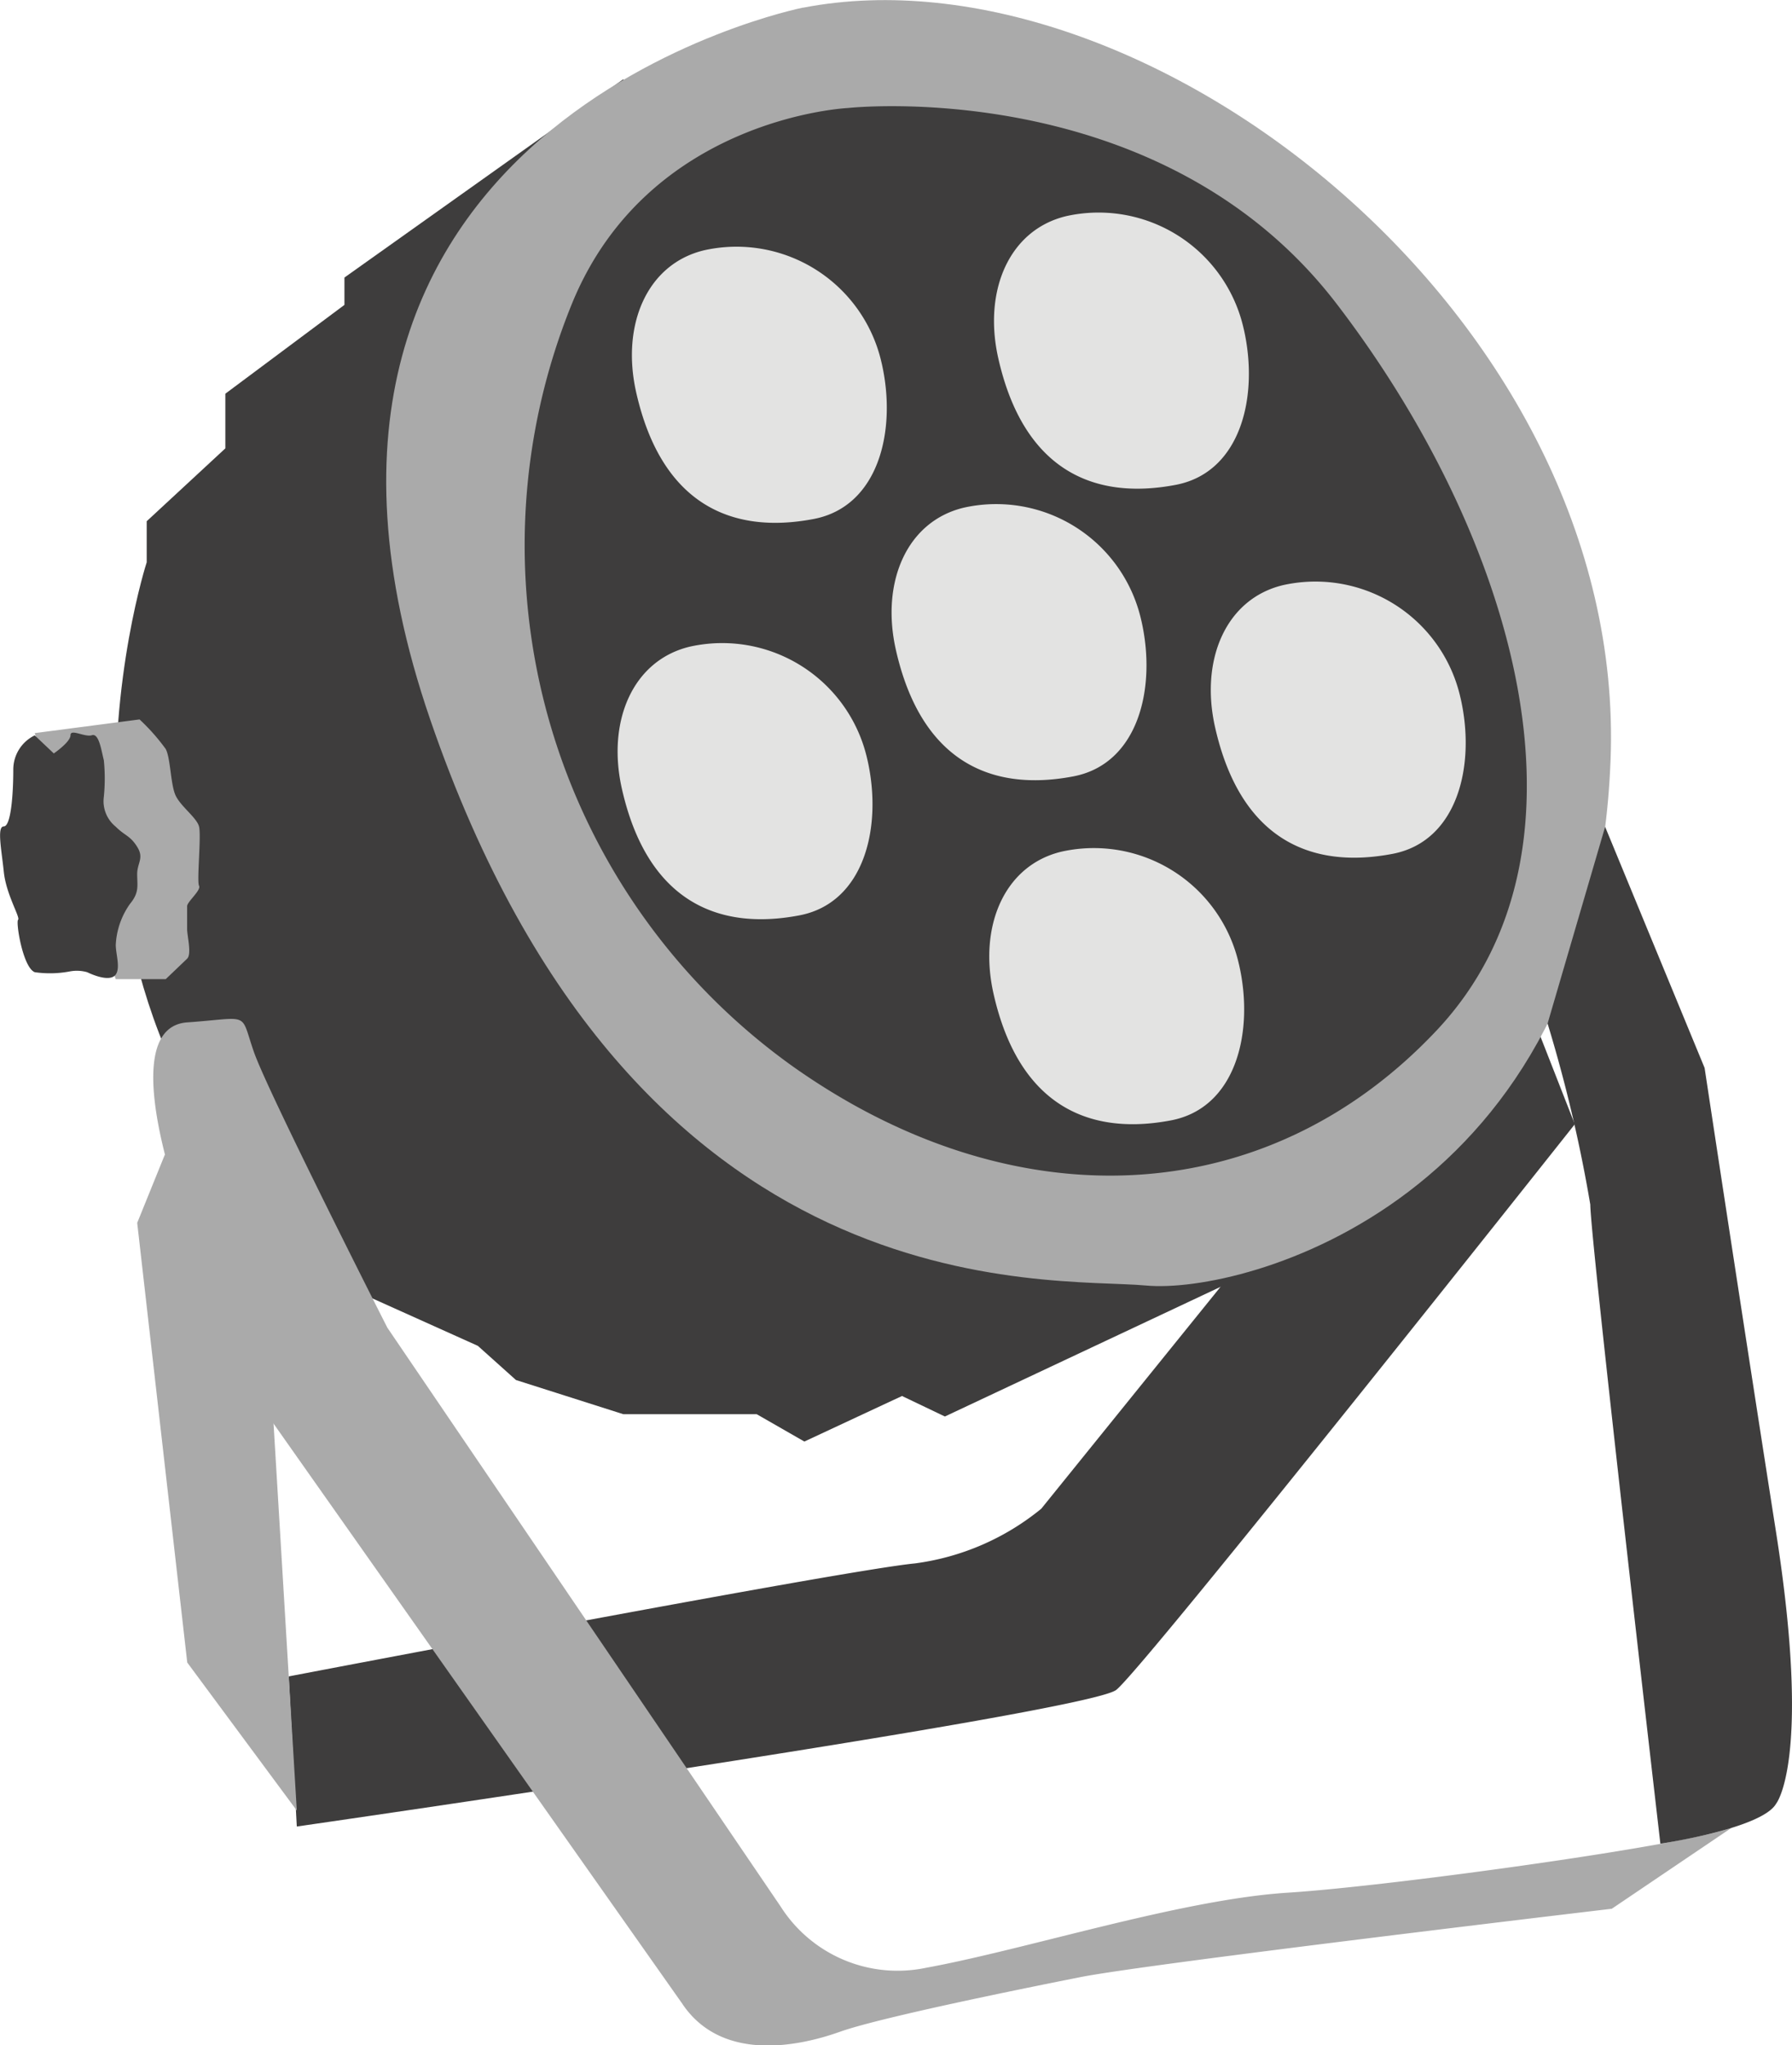
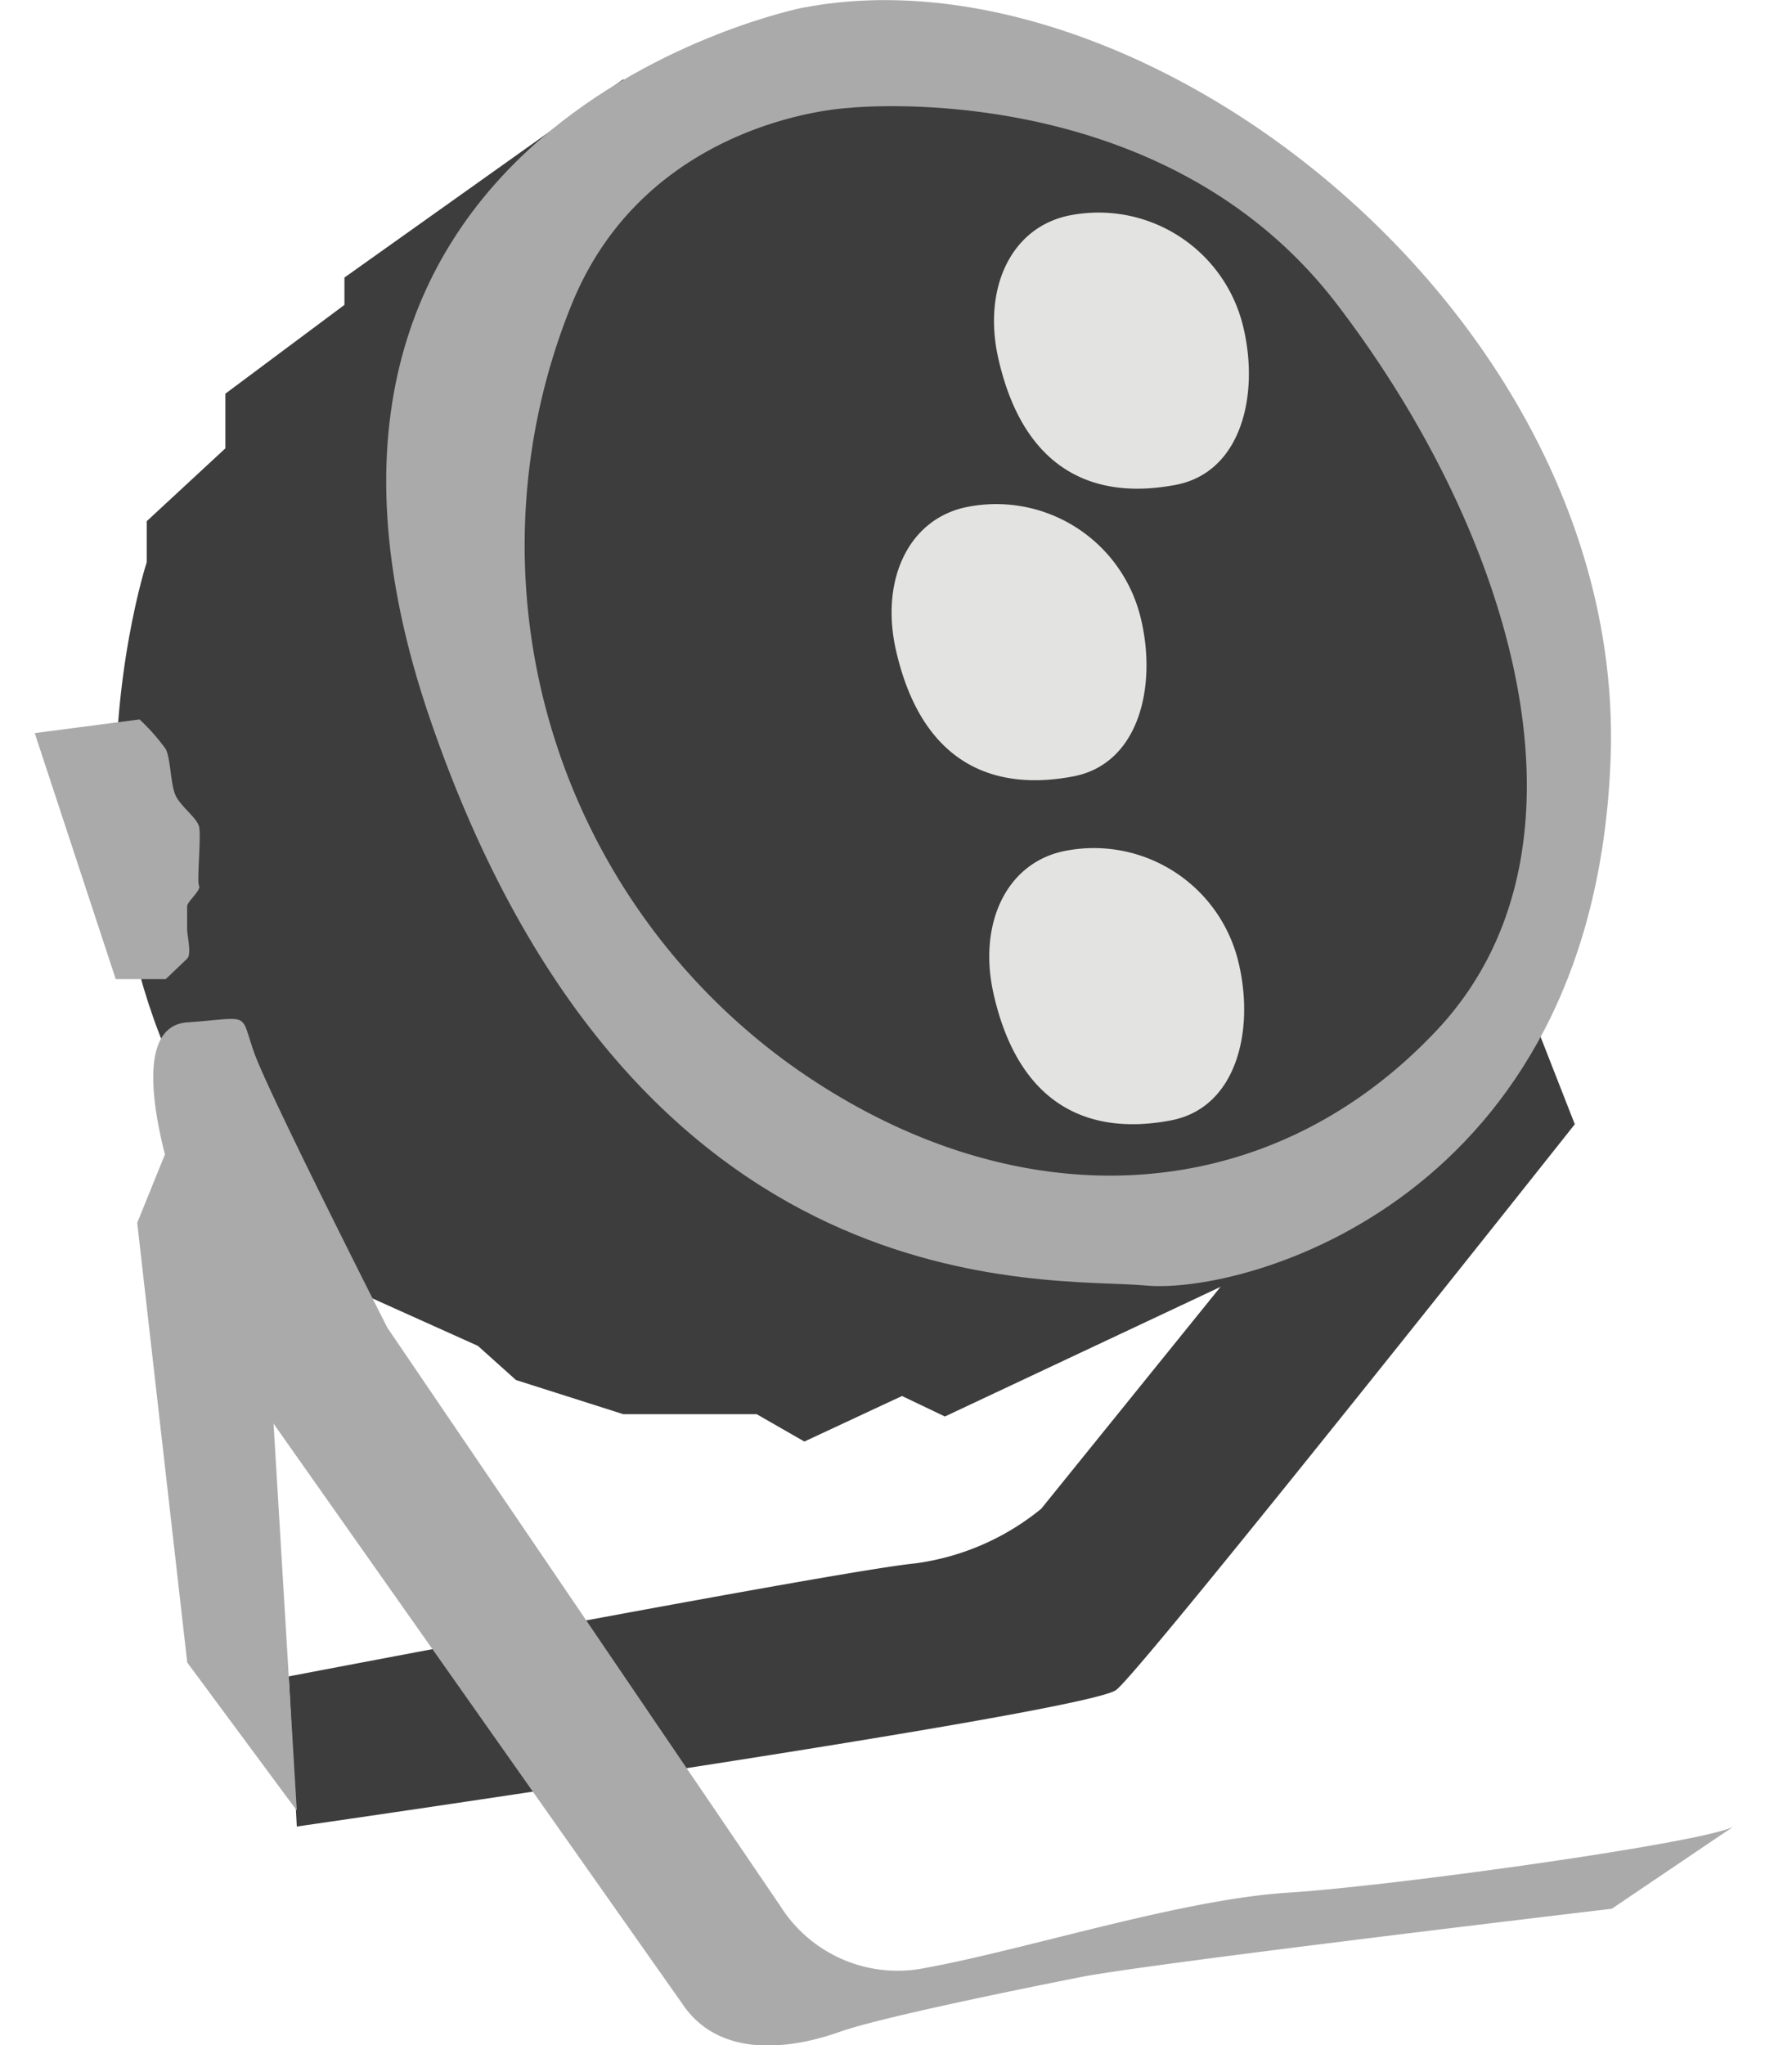
<svg xmlns="http://www.w3.org/2000/svg" width="56.761" height="64.762" viewBox="0 0 56.761 64.762">
  <defs>
    <clipPath id="clip-path">
      <rect id="Rectangle_793" data-name="Rectangle 793" width="56.761" height="64.762" fill="none" />
    </clipPath>
  </defs>
  <g id="Groupe_384" data-name="Groupe 384" transform="translate(0 0)">
    <g id="Groupe_381" data-name="Groupe 381" transform="translate(0 0)">
      <g id="Groupe_380" data-name="Groupe 380" clip-path="url(#clip-path)">
        <path id="Tracé_8968" data-name="Tracé 8968" d="M109.536,243.2s25.051-3.607,25.957-4.327,14.523-17.91,14.523-17.91l-1.545-3.945-4.076,2.164-11.279,13.956a7.956,7.956,0,0,1-4,1.731c-2.263.216-19.836,3.578-19.836,3.578Z" transform="translate(-100.135 -185.365)" fill="#3e3d3d" />
        <path id="Tracé_8969" data-name="Tracé 8969" d="M95.91,60.5l-8.828,6.276v.866L83.31,70.454v1.731l-2.491,2.307v1.3s-4.754,14.569,6.64,23.08l3.849,1.731,1.207,1.082,3.4,1.082h4.225l1.51.866,3.093-1.442,1.358.649,13.809-6.492Z" transform="translate(-76.172 -57.988)" fill="#3e3d3d" />
        <path id="Tracé_8970" data-name="Tracé 8970" d="M139.071,47.248s-18.3,3.643-11.809,22.54,19.581,17.636,22.675,17.924,14.185-2.669,14.714-16.661-14.714-25.895-25.58-23.8" transform="translate(-113.636 -47.007)" fill="#aaa" />
        <path id="Tracé_8971" data-name="Tracé 8971" d="M159.585,65.1s9.885-1.082,15.468,6.2,8.6,17.239,3.169,23.008-13.432,6.059-20.374,1.154A20.279,20.279,0,0,1,150.832,71.3c2.415-5.914,8.753-6.2,8.753-6.2" transform="translate(-132.717 -61.681)" fill="#3e3d3d" />
-         <path id="Tracé_8972" data-name="Tracé 8972" d="M175.58,92.633c.49,2.128-.087,4.546-2.15,4.941-2.642.505-4.83-.505-5.622-4-.486-2.142.339-4.075,2.15-4.508a4.709,4.709,0,0,1,5.622,3.57" transform="translate(-147.655 -81.141)" fill="#e3e3e2" />
        <path id="Tracé_8973" data-name="Tracé 8973" d="M237.184,86.822c.49,2.128-.087,4.546-2.15,4.941-2.642.505-4.83-.505-5.622-4-.486-2.142.339-4.075,2.15-4.508a4.709,4.709,0,0,1,5.622,3.57" transform="translate(-197.79 -76.411)" fill="#e3e3e2" />
        <path id="Tracé_8974" data-name="Tracé 8974" d="M219.757,136.411c.491,2.128-.087,4.546-2.15,4.941-2.642.505-4.83-.505-5.622-4-.486-2.142.339-4.075,2.15-4.508a4.709,4.709,0,0,1,5.622,3.57" transform="translate(-183.607 -116.769)" fill="#e3e3e2" />
-         <path id="Tracé_8975" data-name="Tracé 8975" d="M173.148,160.044c.49,2.128-.087,4.546-2.15,4.941-2.642.505-4.83-.505-5.622-4-.486-2.142.339-4.075,2.15-4.508a4.709,4.709,0,0,1,5.622,3.57" transform="translate(-145.676 -136.001)" fill="#e3e3e2" />
        <path id="Tracé_8976" data-name="Tracé 8976" d="M236.374,194.911c.491,2.128-.087,4.546-2.15,4.941-2.642.505-4.83-.505-5.622-4-.486-2.142.339-4.075,2.15-4.508a4.709,4.709,0,0,1,5.622,3.57" transform="translate(-197.13 -164.377)" fill="#e3e3e2" />
-         <path id="Tracé_8977" data-name="Tracé 8977" d="M274.066,149.584c.491,2.128-.087,4.546-2.15,4.941-2.642.505-4.83-.505-5.622-4-.486-2.141.339-4.075,2.15-4.508a4.709,4.709,0,0,1,5.622,3.57" transform="translate(-227.805 -127.489)" fill="#e3e3e2" />
        <path id="Tracé_8978" data-name="Tracé 8978" d="M103,251.5,88.967,231.59s-.981-2.956-1.66-4.76-2.037-6.276,0-6.42,1.66-.36,2.113.938,4.225,8.727,4.225,8.727L106.1,248.4a4.391,4.391,0,0,0,4.6,1.947c3.169-.577,8.073-2.164,11.468-2.38s13.205-1.587,14.11-2.091l-3.848,2.6s-14.639,1.731-16.827,2.164-6.413,1.3-7.621,1.731-3.7,1.009-4.98-.866" transform="translate(-81.377 -188.037)" fill="#aaa" />
-         <path id="Tracé_8979" data-name="Tracé 8979" d="M323.455,193.855a45.753,45.753,0,0,1,1.353,5.733c0,1.083,2.22,20.237,2.22,20.237s3.212-.473,3.666-1.267c0,0,1.131-1.37,0-8.583s-2.265-14.714-2.265-14.714l-3.151-7.635Z" transform="translate(-274.436 -161.446)" fill="#3e3d3d" />
      </g>
    </g>
    <path id="Tracé_8980" data-name="Tracé 8980" d="M88.556,264.115,87.65,249.04l-3.271-5.7-.878,2.167,1.585,13.921Z" transform="translate(-79.155 -206.786)" fill="#aaa" />
    <g id="Groupe_383" data-name="Groupe 383" transform="translate(0 0)">
      <g id="Groupe_382" data-name="Groupe 382" clip-path="url(#clip-path)">
        <path id="Tracé_8981" data-name="Tracé 8981" d="M70.22,177.585H68.636l-2.566-7.79,3.32-.433a6.457,6.457,0,0,1,.83.938c.151.289.151,1.082.3,1.442s.679.722.754,1.011-.075,1.731,0,1.875-.377.505-.377.649V176c0,.216.151.794,0,.938l-.679.649" transform="translate(-64.97 -146.582)" fill="#aaa" />
-         <path id="Tracé_8982" data-name="Tracé 8982" d="M61.261,171.717a1.2,1.2,0,0,0-.679,1.082c0,.793-.076,1.8-.3,1.8s-.075.722,0,1.442.529,1.443.452,1.515.151,1.516.529,1.66a3.375,3.375,0,0,0,1.122-.027,1.194,1.194,0,0,1,.537.027c.3.144.755.289.906.072s0-.649,0-.938a2.443,2.443,0,0,1,.452-1.3c.3-.362.226-.578.226-.938s.226-.505,0-.866-.382-.342-.681-.639a1.039,1.039,0,0,1-.375-.948,5.818,5.818,0,0,0,0-1.154c-.075-.288-.151-.865-.377-.793s-.679-.216-.679,0-.529.577-.529.577Z" transform="translate(-60.161 -148.432)" fill="#3e3d3d" />
      </g>
    </g>
  </g>
</svg>